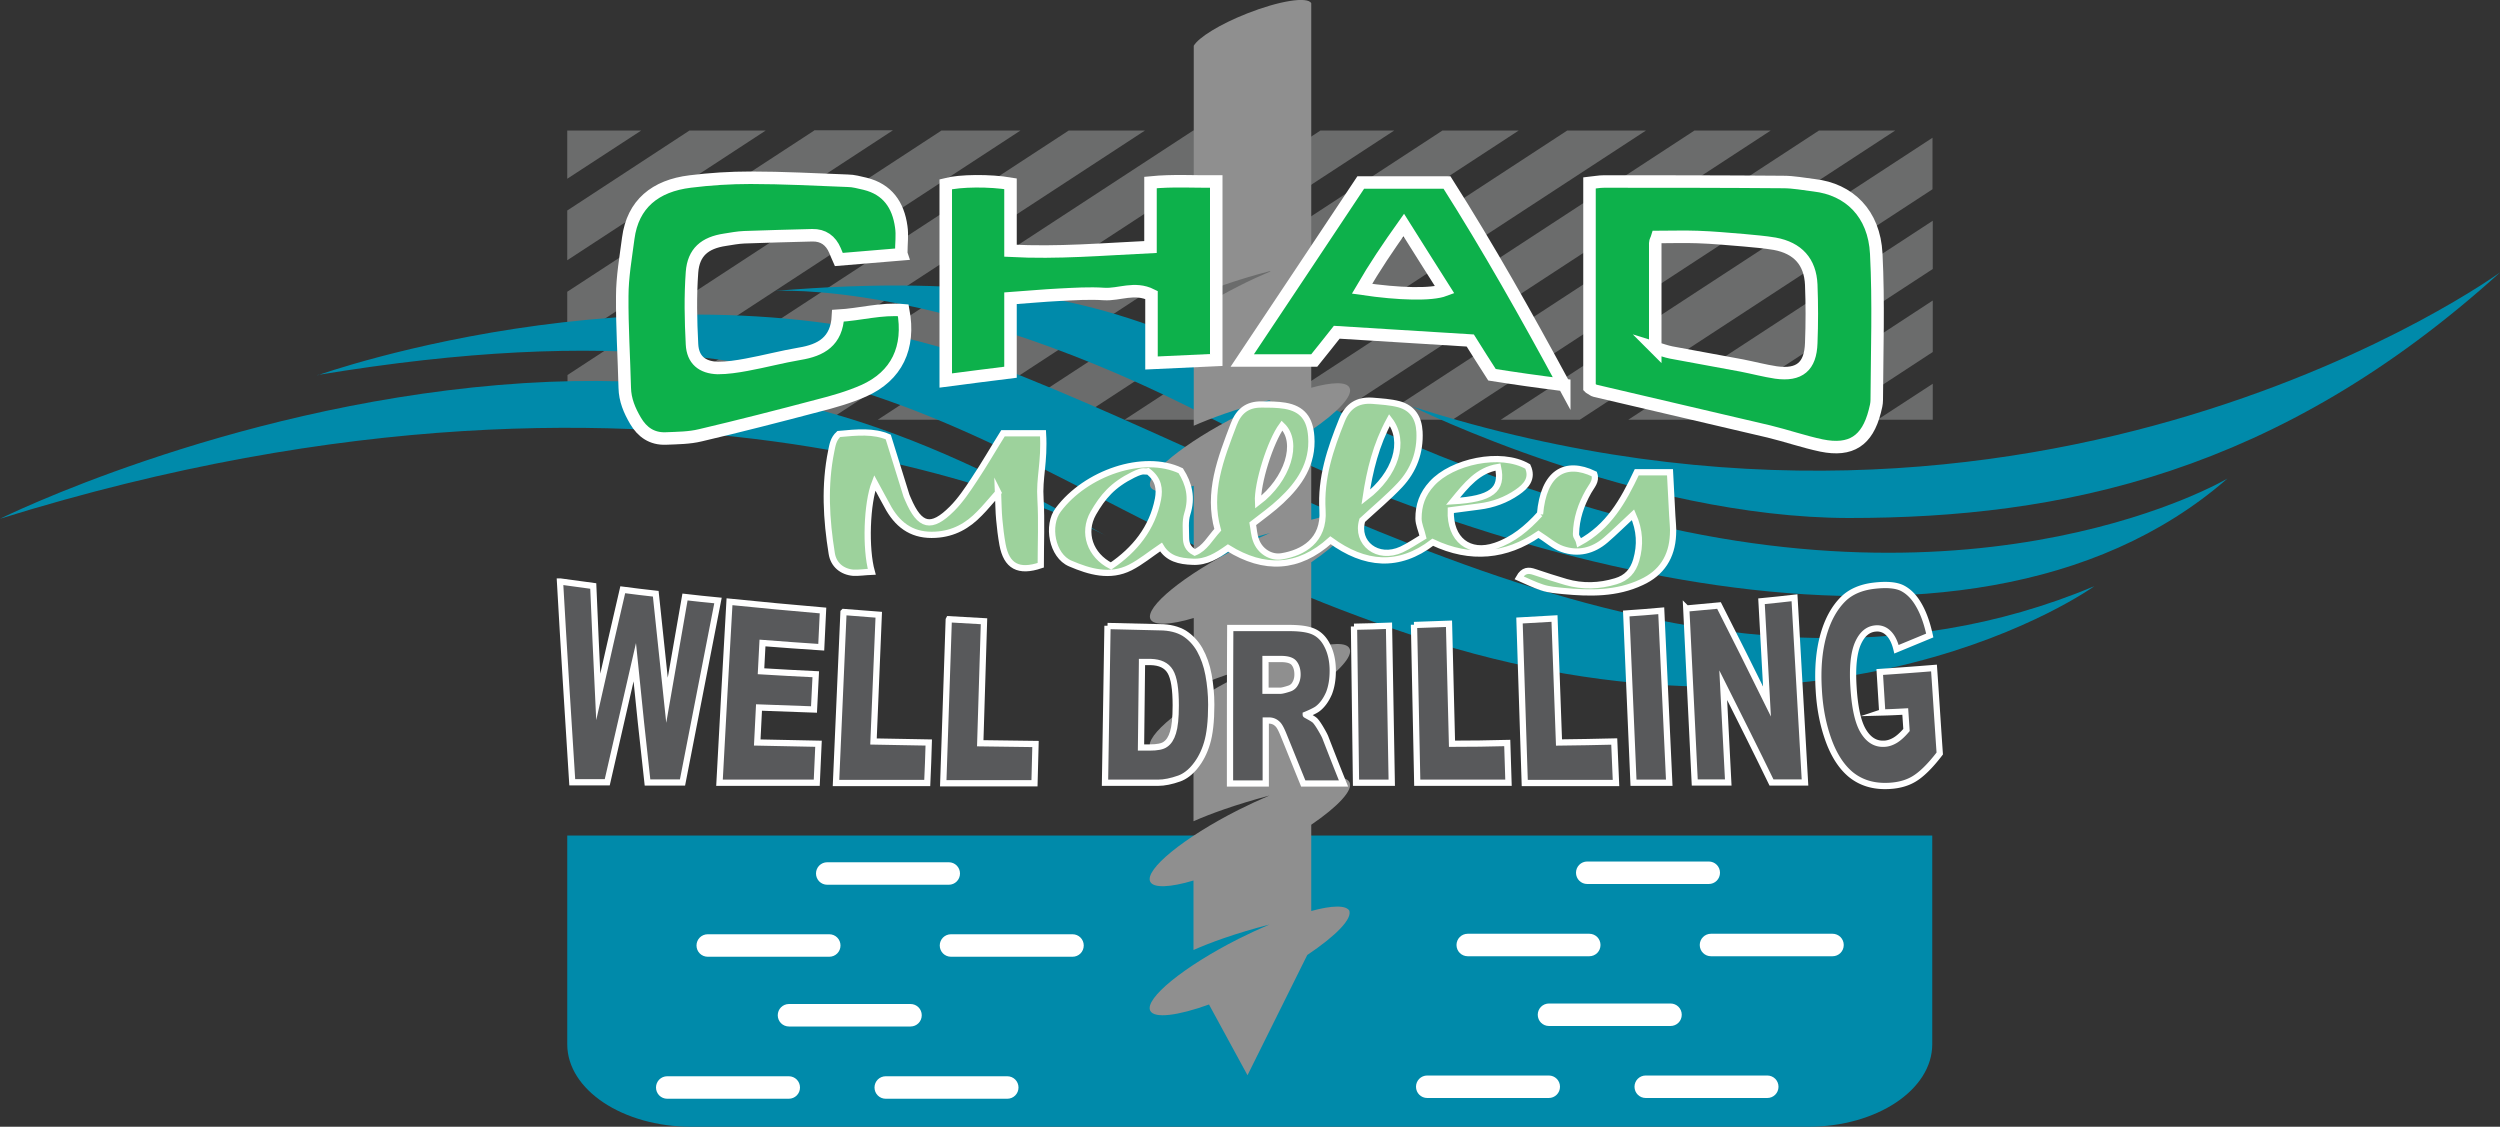
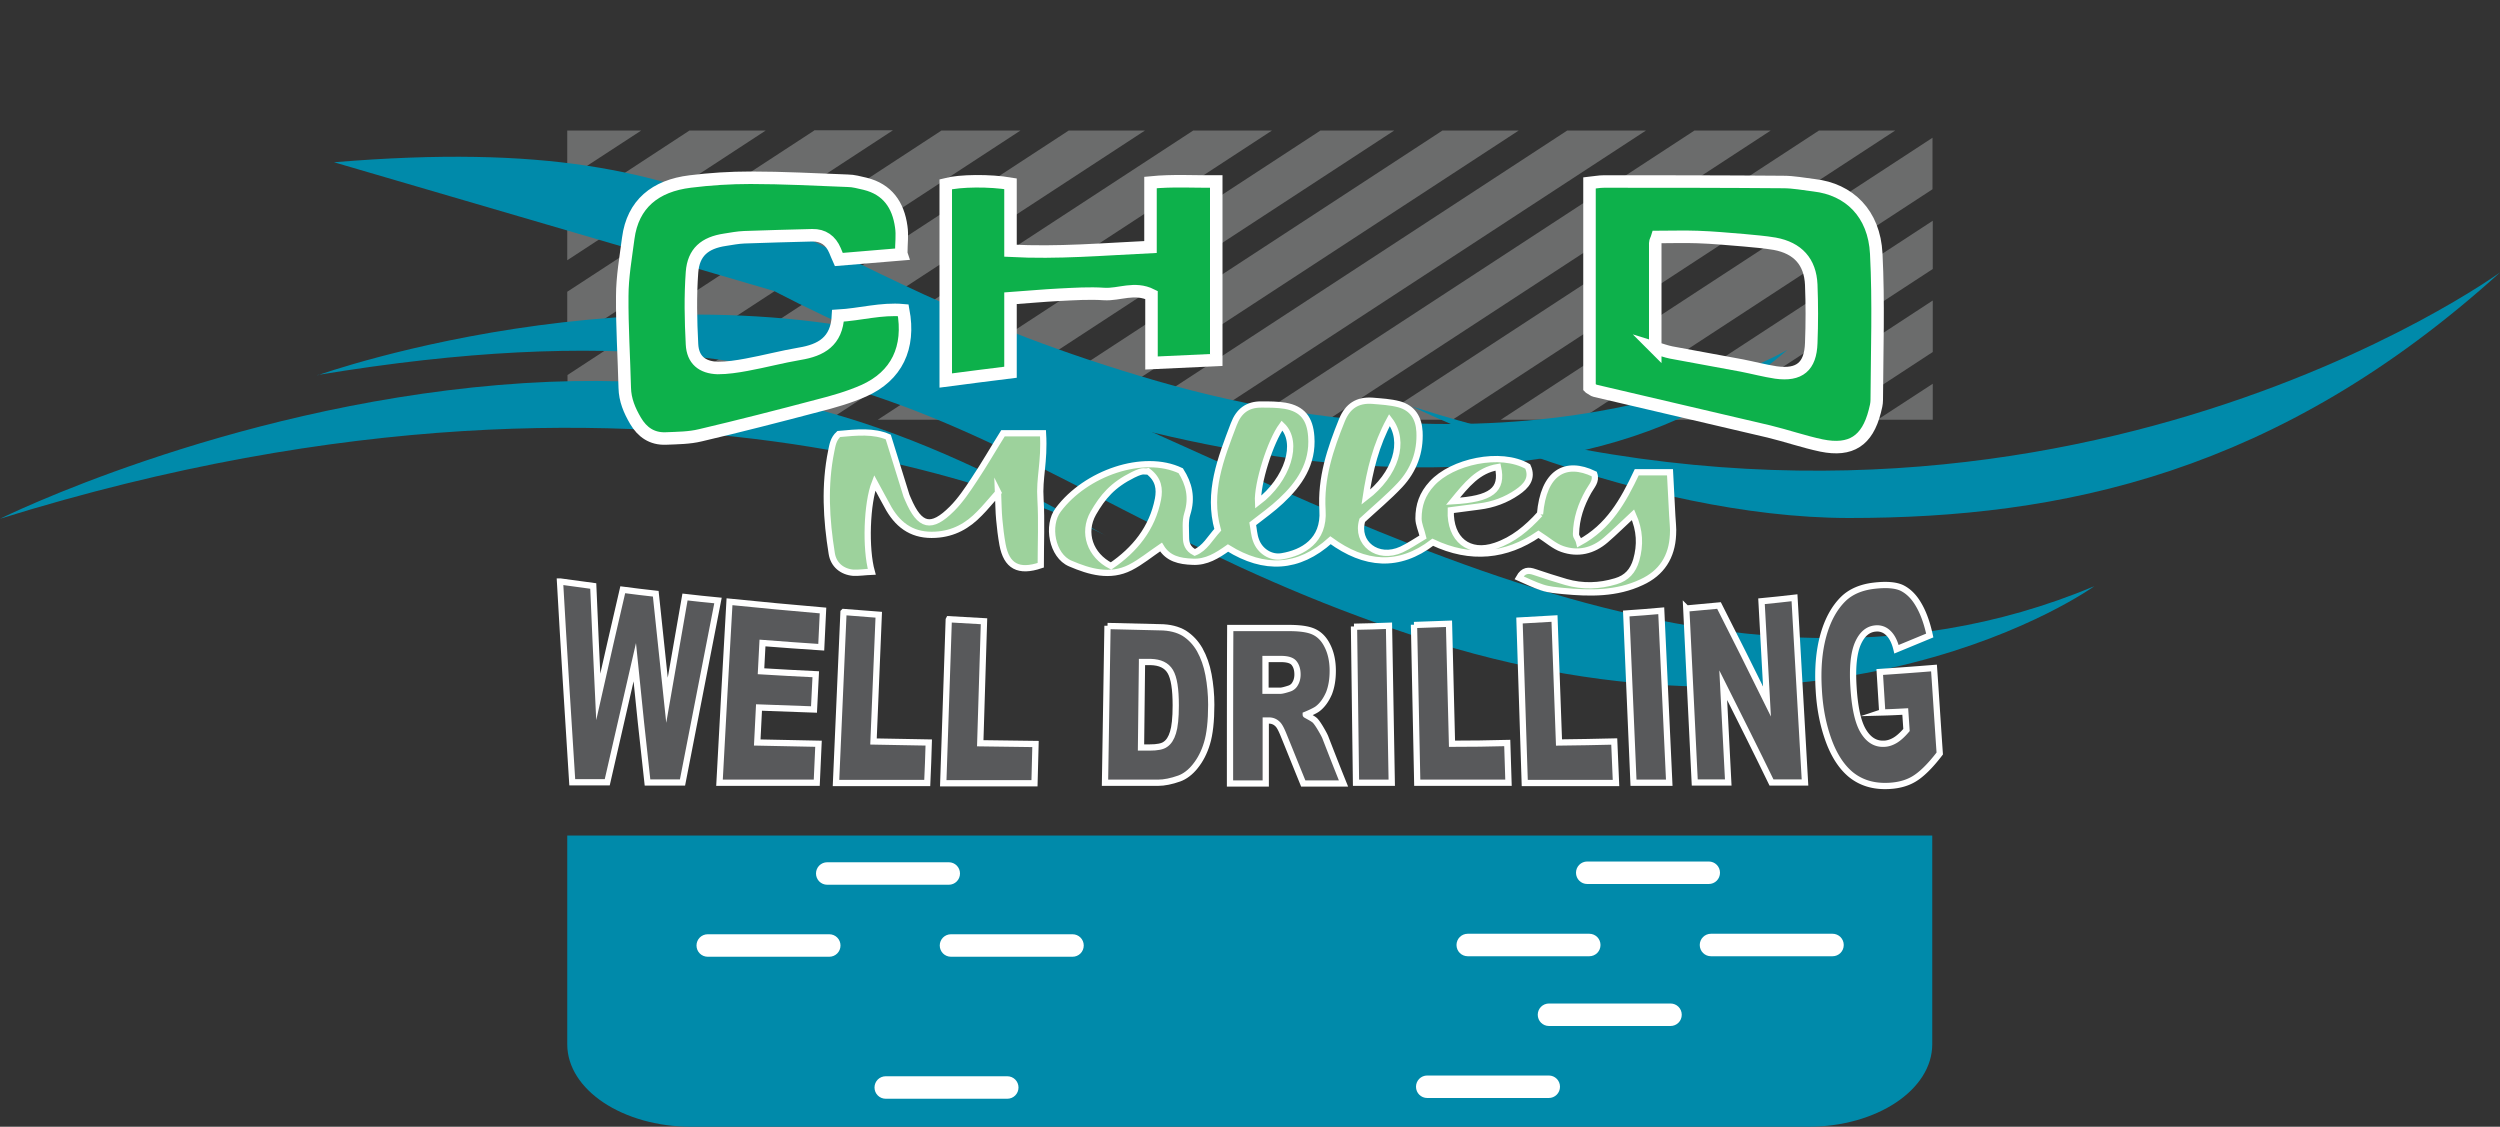
<svg xmlns="http://www.w3.org/2000/svg" data-bbox="0 -0.002 100.01 45.072" viewBox="0 0 100 45.07" data-type="ugc">
  <rect x="0" y="0" width="100" height="45.07" fill="#333333" stroke="none" />
  <g>
    <path d="M62.69 5.22 44.98 16.79h3.15L65.84 5.22h-3.15Zm5.09 0L50.07 16.79h3.05L70.83 5.22h-3.05Zm-20.05 0L30.02 16.79h3.15L50.88 5.22h-3.15Zm25.03 0L55.05 16.79h3.05L75.81 5.22h-3.05Zm-15.06 0L39.99 16.79h3.05L60.75 5.22H57.7Zm-14.95 0L25.04 16.79h3.05L45.8 5.22h-3.05Zm10.07 0L35.11 16.79h2.95L55.77 5.22h-2.95Zm7.22 11.57h3.15L77.3 7.57V5.51L60.03 16.79ZM22.69 5.22v1.93l2.96-1.93h-2.96Zm45.39 11.57 9.23-6.03V8.83l-12.18 7.96h2.95Zm9.23 0v-1.44l-2.21 1.44h2.21ZM37.66 5.22 22.7 15v1.79h.41L40.82 5.22h-3.15Zm35.51 11.57 4.14-2.71v-2.06l-7.29 4.77h3.15ZM27.58 5.22l-4.89 3.2v1.99l7.94-5.19h-3.05Zm4.99 0-9.88 6.45v2.06l13.03-8.52h-3.15Z" fill="#6b6c6c" />
    <path d="M12.71 15.01s14.51-5.19 27.08-.39c12.57 4.79 28.34 15.37 43.98 8.83 0 0-10.38 7.5-27.12 2.01C39.91 19.98 36.42 11.07 12.7 15Z" fill="#008aaa" />
-     <path d="M30.96 11.64s6.74-.5 17.6 5.15c10.14 5.28 29.96 11.58 40.54 2.35 0 0-9.65 5.75-25.22 1.25-15.58-4.5-15.92-10.16-32.92-8.75Z" fill="#008aaa" />
+     <path d="M30.96 11.64c10.14 5.28 29.96 11.58 40.54 2.35 0 0-9.65 5.75-25.22 1.25-15.58-4.5-15.92-10.16-32.92-8.75Z" fill="#008aaa" />
    <path d="M56.51 16.27s8.97 4.44 17.45 4.45c8.47 0 17.15-1.77 26.05-9.83 0 0-18.4 13.4-43.49 5.38Z" fill="#008aaa" />
    <path d="M0 20.75s8.88-4.41 19.94-5.35c11.07-.93 17.51 2.27 24.28 6.02 0 0-16.72-9.23-44.22-.67Z" fill="#008aaa" />
    <path d="M22.69 41.77c0 1.82 2.22 3.3 4.96 3.3h44.68c2.74 0 4.96-1.48 4.96-3.3v-8.35h-54.6v8.35Z" fill="#008aaa" />
-     <path d="M53.98 36.44c-.12-.24-.7-.23-1.53 0v-3.45c1.07-.73 1.69-1.39 1.53-1.7-.12-.25-.7-.23-1.53 0v-3.65c1.07-.73 1.69-1.39 1.53-1.7-.12-.25-.7-.23-1.53 0v-3.45c1.07-.73 1.69-1.39 1.53-1.7-.12-.25-.7-.23-1.53 0v-3.58c1.07-.73 1.69-1.39 1.53-1.7-.12-.25-.7-.23-1.53 0v-3.45c1.07-.73 1.69-1.39 1.53-1.7-.12-.25-.7-.23-1.53 0V.13c-.14-.28-1.28-.1-2.57.41-1.09.43-1.94.96-2.13 1.29v10.04c.66-.29 1.67-.67 3.06-1.03v.02c-.4.17-.82.36-1.25.58-2.2 1.11-3.78 2.4-3.54 2.88.13.26.8.23 1.73-.05v2.76c.66-.29 1.67-.67 3.06-1.03v.02c-.4.17-.82.36-1.25.58-2.2 1.11-3.78 2.4-3.54 2.88.13.26.8.23 1.73-.05v2.92c.65-.29 1.66-.66 3.05-1.03-.4.17-.81.36-1.24.57-2.2 1.11-3.78 2.4-3.54 2.88.13.26.8.23 1.73-.05v2.78c.65-.29 1.66-.66 3.04-1.03-.4.17-.81.36-1.24.57-2.2 1.11-3.78 2.4-3.54 2.88.13.26.8.23 1.73-.05v2.98c.65-.29 1.66-.66 3.04-1.03-.4.17-.81.36-1.23.57-2.2 1.11-3.78 2.4-3.54 2.88.13.26.8.23 1.73-.05V38c.65-.29 1.65-.66 3.04-1.02-.4.17-.81.36-1.23.57-2.2 1.11-3.78 2.4-3.54 2.88.16.32 1.1.2 2.35-.25l1.54 2.83 2.39-4.81c1.15-.77 1.84-1.47 1.67-1.8Z" fill="#8f8f8f" />
    <path d="M22.41 23.26c.53.07.79.11 1.32.18.06 1.48.13 2.95.2 4.43.32-1.43.65-2.85.98-4.28.53.07.79.1 1.32.16l.45 4.26.72-4.13c.53.06.79.09 1.32.14-.47 2.43-.95 4.85-1.42 7.28h-1.4c-.18-1.6-.35-3.2-.51-4.81-.37 1.6-.73 3.2-1.1 4.8h-1.4c-.17-2.68-.34-5.36-.49-8.03Z" fill="#58595b" stroke-width=".25" stroke="#ffffff" stroke-miterlimit="10" />
    <path d="M29.18 24.07c1.25.13 2.49.24 3.74.35-.03.59-.04.88-.07 1.47-.94-.06-1.41-.1-2.35-.17-.02.45-.04.68-.06 1.13.88.05 1.31.08 2.19.12-.03.56-.04.85-.07 1.41-.88-.03-1.32-.05-2.2-.08-.03.56-.04.84-.07 1.4l2.45.05c-.03.62-.04.94-.07 1.56h-3.89c.13-2.41.26-4.83.4-7.24Z" fill="#58595b" stroke-width=".25" stroke="#ffffff" stroke-miterlimit="10" />
    <path d="M33.75 24.48c.56.04.84.07 1.4.11l-.21 5.07c.88.02 1.33.02 2.21.04-.02.65-.03.97-.06 1.62h-3.65l.3-6.83Z" fill="#58595b" stroke-width=".25" stroke="#ffffff" stroke-miterlimit="10" />
    <path d="M37.96 24.77c.56.03.84.05 1.4.08l-.15 4.88c.88.01 1.33.02 2.21.03-.02.63-.02.94-.04 1.57h-3.65c.07-2.18.15-4.36.22-6.54Z" fill="#58595b" stroke-width=".25" stroke="#ffffff" stroke-miterlimit="10" />
    <path d="m44.3 25.04 2.08.05c.41 0 .74.09.99.24.25.16.46.38.62.66.16.29.28.62.35 1 .07.38.11.78.11 1.2 0 .66-.06 1.18-.17 1.54-.11.37-.27.67-.47.92-.2.25-.42.41-.64.49-.31.11-.6.17-.85.17H44.2c.03-2.09.07-4.18.1-6.28Zm1.38 1.45c-.01 1.14-.03 2.27-.04 3.41h.35c.3 0 .51-.04.63-.13.13-.09.23-.24.3-.47.07-.22.11-.58.11-1.08 0-.66-.07-1.11-.22-1.36s-.41-.37-.78-.38h-.35Z" fill="#58595b" stroke-width=".25" stroke="#ffffff" stroke-miterlimit="10" />
    <path d="M49.2 31.32c0-2.07 0-4.14.01-6.2h2.33c.43 0 .76.04.99.14.23.1.42.28.56.56.14.27.22.61.22 1.01 0 .35-.05.64-.15.9-.11.25-.25.46-.44.61-.12.1-.49.25-.49.25 0 .01.29.15.37.23.05.05.13.16.23.33s.17.3.2.39c.28.72.42 1.08.71 1.8h-1.61c-.31-.76-.46-1.14-.77-1.9-.1-.25-.18-.41-.26-.48-.1-.1-.22-.14-.35-.14h-.12v2.52H49.2Zm1.42-3.69h.59c.06 0 .19-.03.37-.09a.4.4 0 0 0 .23-.2c.06-.1.09-.23.09-.36 0-.2-.05-.35-.14-.46-.09-.11-.27-.16-.52-.16h-.62v1.26Z" fill="#58595b" stroke-width=".25" stroke="#ffffff" stroke-miterlimit="10" />
    <path d="M54.16 25.07c.56-.01.84-.02 1.4-.04.04 2.09.07 4.19.11 6.28h-1.43c-.03-2.08-.05-4.17-.08-6.25Z" fill="#58595b" stroke-width=".25" stroke="#ffffff" stroke-miterlimit="10" />
    <path d="m56.56 25 1.4-.05.12 4.8c.88 0 1.33-.01 2.21-.03l.05 1.59h-3.65c-.04-2.11-.09-4.21-.13-6.32Z" fill="#58595b" stroke-width=".25" stroke="#ffffff" stroke-miterlimit="10" />
    <path d="M60.78 24.82c.56-.03.84-.05 1.4-.08l.18 4.96c.88-.01 1.33-.02 2.21-.04.03.66.04.99.07 1.66h-3.65l-.21-6.5Z" fill="#58595b" stroke-width=".25" stroke="#ffffff" stroke-miterlimit="10" />
    <path d="M65.05 24.54c.56-.04.84-.06 1.4-.11.11 2.29.21 4.59.32 6.88h-1.43c-.1-2.26-.19-4.51-.29-6.77Z" fill="#58595b" stroke-width=".25" stroke="#ffffff" stroke-miterlimit="10" />
    <path d="M67.46 24.34c.52-.05.78-.07 1.3-.12.65 1.28 1.29 2.56 1.92 3.84-.07-1.34-.15-2.67-.22-4.01.53-.05.79-.08 1.32-.14l.42 7.39h-1.34c-.63-1.3-1.28-2.59-1.93-3.89.07 1.3.13 2.59.2 3.89h-1.34c-.11-2.32-.23-4.64-.34-6.97Z" fill="#58595b" stroke-width=".25" stroke="#ffffff" stroke-miterlimit="10" />
    <path d="m75.29 28.49-.1-1.61c.87-.06 1.3-.09 2.17-.16.08 1.14.15 2.28.23 3.42-.39.51-.74.85-1.05 1.03-.31.18-.69.27-1.14.27-.55 0-1-.16-1.37-.46-.36-.3-.66-.75-.88-1.35-.22-.6-.36-1.28-.4-2.05-.05-.82.01-1.53.18-2.15.17-.62.44-1.12.81-1.48.29-.28.7-.46 1.21-.52.5-.06.88-.03 1.13.09.26.13.48.35.66.66.19.32.34.73.45 1.24l-1.33.55c-.07-.29-.18-.51-.33-.65a.623.623 0 0 0-.52-.18c-.31.03-.54.24-.7.61-.16.38-.22.95-.17 1.73.05.83.18 1.41.39 1.76.21.35.48.52.81.51.16 0 .31-.05.45-.13s.3-.22.47-.42l-.05-.74c-.38.02-.57.03-.95.04Z" fill="#58595b" stroke-width=".25" stroke="#ffffff" stroke-miterlimit="10" />
    <path d="M63.58 15.5V7.32c.19-.02.38-.06.58-.06 2.39 0 4.78 0 7.17.02.41 0 .82.08 1.23.13 1.41.16 2.41 1.13 2.49 2.74.1 1.94.03 3.9.02 5.85 0 .15-.04.31-.08.46-.3 1.17-.95 1.6-2.13 1.36-.71-.15-1.4-.39-2.1-.56-2.32-.55-4.64-1.08-6.96-1.63-.05-.01-.09-.05-.21-.12Zm2.62-1.59c.26.08.45.15.65.19.94.18 1.88.34 2.82.52.46.09.91.21 1.37.28.94.13 1.38-.24 1.41-1.18.03-.78.03-1.56 0-2.33-.04-.92-.54-1.47-1.46-1.64-.41-.07-.82-.1-1.23-.14-.62-.05-1.24-.11-1.86-.13-.54-.02-1.07 0-1.61 0-.03.1-.08.17-.08.24v4.2Z" stroke="#ffffff" stroke-miterlimit="10" fill-rule="evenodd" fill="#0db14b" stroke-width=".5" />
    <path d="M36.06 10.17c-.88.07-1.68.14-2.51.21-.06-.13-.1-.25-.15-.36-.17-.4-.47-.62-.91-.61-.91.02-1.81.05-2.72.08-.26.01-.51.06-.77.1-.81.12-1.26.5-1.32 1.3-.07.96-.05 1.92 0 2.88.03.62.4.93 1.03.95.38 0 .77-.06 1.15-.13.71-.13 1.42-.32 2.13-.44.85-.14 1.48-.49 1.53-1.52.89-.05 1.73-.3 2.61-.22.28 1.5-.26 2.63-1.58 3.22-.59.26-1.22.44-1.85.6-1.55.41-3.11.81-4.68 1.18-.45.11-.92.11-1.39.13-.55.02-.94-.25-1.21-.71-.24-.41-.42-.83-.43-1.32-.03-1.22-.11-2.44-.1-3.66 0-.77.14-1.55.24-2.32.18-1.37 1.08-2.1 2.48-2.27.8-.1 1.6-.15 2.41-.15 1.3 0 2.59.07 3.89.12.23 0 .46.07.69.12.9.22 1.33.85 1.45 1.72.05.33 0 .67 0 1.07Z" stroke="#ffffff" stroke-miterlimit="10" fill-rule="evenodd" fill="#0db14b" stroke-width=".5" />
    <path d="M40.42 11.93v2.96c-.87.11-1.7.21-2.59.33V7.37c.57-.15 1.77-.16 2.59-.02v2.68c1.89.1 3.71-.06 5.6-.15V7.3c.9-.09 1.74-.03 2.63-.04v7.14c-.83.04-1.66.08-2.59.12V11.8c-.68-.34-1.29 0-1.9-.04-.59-.04-1.19 0-1.79.03-.62.03-1.23.09-1.95.14Z" stroke="#ffffff" stroke-miterlimit="10" fill-rule="evenodd" fill="#0db14b" stroke-width=".5" />
-     <path d="M62.57 15.4c-.58-.08-1.04-.13-1.5-.2-.46-.06-.92-.14-1.39-.21-.28-.44-.56-.87-.87-1.37-1.76-.11-3.54-.22-5.34-.33-.31.39-.6.76-.9 1.13h-2.88c1.61-2.41 3.17-4.76 4.74-7.12h3.45c1.65 2.6 3.16 5.28 4.69 8.11ZM56.15 9c-.64.9-1.17 1.69-1.67 2.55 1.5.22 2.78.25 3.31.05-.53-.83-1.04-1.65-1.64-2.6Z" stroke="#ffffff" stroke-miterlimit="10" fill-rule="evenodd" fill="#0db14b" stroke-width=".5" />
    <path d="M61.6 20.57c.14-1.67 1.01-2.17 2.17-1.61.1.29-.11.48-.23.7-.3.53-.49 1.09-.5 1.7 0 .14.08.14.13.35 1.18-.64 1.75-1.66 2.3-2.82h1.33c.03.61.06 1.17.09 1.72.01.26.05.52.03.78-.04.88-.45 1.53-1.26 1.9-1 .47-2.06.45-3.13.35-.28-.03-.57-.05-.84-.14-.31-.1-.61-.25-.93-.39.18-.32.39-.31.62-.23.42.14.84.28 1.26.4.66.19 1.33.17 1.99-.03.44-.13.69-.41.82-.85.17-.6.15-1.18-.13-1.81-.39.36-.73.7-1.09 1.01-.51.44-1.11.58-1.74.36-.32-.11-.59-.36-.95-.59-1.29.88-2.71 1.04-4.23.32-1.36 1.04-2.72.92-4.09-.08-1.28 1.15-2.65 1.21-4.1.31-.43.3-.86.58-1.42.55-.52-.02-.98-.12-1.26-.59-.43.29-.8.6-1.23.82-.81.41-1.63.17-2.4-.16-.73-.31-.95-1.53-.48-2.15 1.1-1.47 3.41-2.27 4.9-1.56.33.52.47 1.07.26 1.73-.09.29-.05.62-.05.93 0 .24.06.46.35.61.41-.17.61-.57.92-.91-.42-1.5.12-2.85.64-4.22.2-.53.55-.8 1.12-.79.31 0 .63 0 .93.05.7.12 1 .52 1.05 1.23.08 1.09-.47 1.89-1.21 2.58-.34.32-.72.59-1.13.91.04.21.05.45.13.66.15.43.59.72 1.04.64.83-.14 1.7-.62 1.62-1.84-.08-1.29.31-2.45.78-3.61.23-.56.62-.81 1.21-.77.36.03.73.05 1.07.14.54.15.79.54.82 1.1.04.82-.23 1.54-.78 2.13-.46.49-.98.92-1.51 1.41-.27.91.61 1.61 1.57 1.17.3-.14.57-.33.86-.5-.07-.29-.18-.51-.18-.74 0-.53.15-.98.54-1.4.79-.87 2.74-1.31 3.83-.68.22.48-.07.79-.42 1.03-.45.31-.96.5-1.52.57l-1.14.15c-.04 1.18.74 1.78 1.79 1.42.71-.24 1.26-.7 1.78-1.27Zm-15.68-1.72c-.16.04-.14-.08-.59.14-.83.41-1.22.88-1.6 1.54-.44.78-.13 1.68.71 2.11.95-.65 1.65-1.5 1.88-2.68.07-.39.04-.78-.4-1.11Zm4.4 1.24c1.19-.9 1.66-2.4.96-3.07-.47.64-1 2.33-.96 3.07Zm4.31-.2c1.2-.92 1.61-2.23.95-3.09-.54.99-.79 2.02-.95 3.09Zm3.49.16c1.54-.09 2-.45 1.8-1.37-.8.13-1.25.7-1.8 1.37Z" stroke-width=".25" fill="#9dd29c" stroke="#ffffff" stroke-miterlimit="10" fill-rule="evenodd" />
    <path d="M39.93 19.7c-.33.37-.52.61-.74.83-.48.5-1.04.82-1.77.86-.86.05-1.44-.32-1.86-1.03-.19-.33-.36-.67-.57-1.05-.32.82-.38 2.63-.12 3.56-.26.01-.5.05-.74.04-.45-.04-.79-.32-.86-.77-.22-1.36-.3-2.73-.02-4.1.05-.24.08-.48.3-.68.74-.07 1.4-.13 1.98.12.26.83.49 1.59.73 2.35.02.05.04.1.06.14.47 1.1.93 1.21 1.76.38.34-.34.62-.76.89-1.17.4-.6.76-1.23 1.15-1.85h1.6c.07 1.18-.16 1.77-.1 2.64.05.88.01 1.76.01 2.64-.89.3-1.37.04-1.53-.83-.06-.33-.1-.67-.13-1-.03-.31-.03-.62-.05-1.1Z" stroke-width=".25" fill="#9dd29c" stroke="#ffffff" stroke-miterlimit="10" fill-rule="evenodd" />
    <path d="M63.49 35.36c-.25 0-.45-.2-.45-.45s.2-.45.45-.45h4.86c.25 0 .45.2.45.45s-.2.45-.45.45h-4.86Z" fill="#ffffff" />
    <path d="M61.96 41.04c-.25 0-.45-.2-.45-.45s.2-.45.45-.45h4.86c.25 0 .45.2.45.45s-.2.45-.45.45h-4.86Z" fill="#ffffff" />
    <path d="M58.71 38.25c-.25 0-.45-.2-.45-.45s.2-.45.45-.45h4.86c.25 0 .45.2.45.45s-.2.45-.45.45h-4.86Z" fill="#ffffff" />
    <path d="M68.44 38.25c-.25 0-.45-.2-.45-.45s.2-.45.45-.45h4.86c.25 0 .45.2.45.45s-.2.45-.45.45h-4.86Z" fill="#ffffff" />
    <path d="M57.09 43.92c-.25 0-.45-.2-.45-.45s.2-.45.45-.45h4.86c.25 0 .45.2.45.45s-.2.45-.45.45h-4.86Z" fill="#ffffff" />
-     <path d="M65.83 43.92c-.25 0-.45-.2-.45-.45s.2-.45.45-.45h4.86c.25 0 .45.2.45.45s-.2.45-.45.45h-4.86Z" fill="#ffffff" />
    <path d="M33.09 35.39c-.25 0-.45-.2-.45-.45s.2-.45.45-.45h4.86c.25 0 .45.2.45.45s-.2.45-.45.45h-4.86Z" fill="#ffffff" />
-     <path d="M31.56 41.06c-.25 0-.45-.2-.45-.45s.2-.45.45-.45h4.86c.25 0 .45.2.45.45s-.2.45-.45.45h-4.86Z" fill="#ffffff" />
    <path d="M28.31 38.27c-.25 0-.45-.2-.45-.45s.2-.45.45-.45h4.86c.25 0 .45.2.45.45s-.2.45-.45.45h-4.86Z" fill="#ffffff" />
    <path d="M38.04 38.27c-.25 0-.45-.2-.45-.45s.2-.45.45-.45h4.86c.25 0 .45.2.45.45s-.2.45-.45.45h-4.86Z" fill="#ffffff" />
-     <path d="M26.69 43.95c-.25 0-.45-.2-.45-.45s.2-.45.45-.45h4.86c.25 0 .45.2.45.45s-.2.45-.45.45h-4.86Z" fill="#ffffff" />
    <path d="M35.43 43.95c-.25 0-.45-.2-.45-.45s.2-.45.45-.45h4.86c.25 0 .45.2.45.45s-.2.45-.45.45h-4.86Z" fill="#ffffff" />
  </g>
</svg>